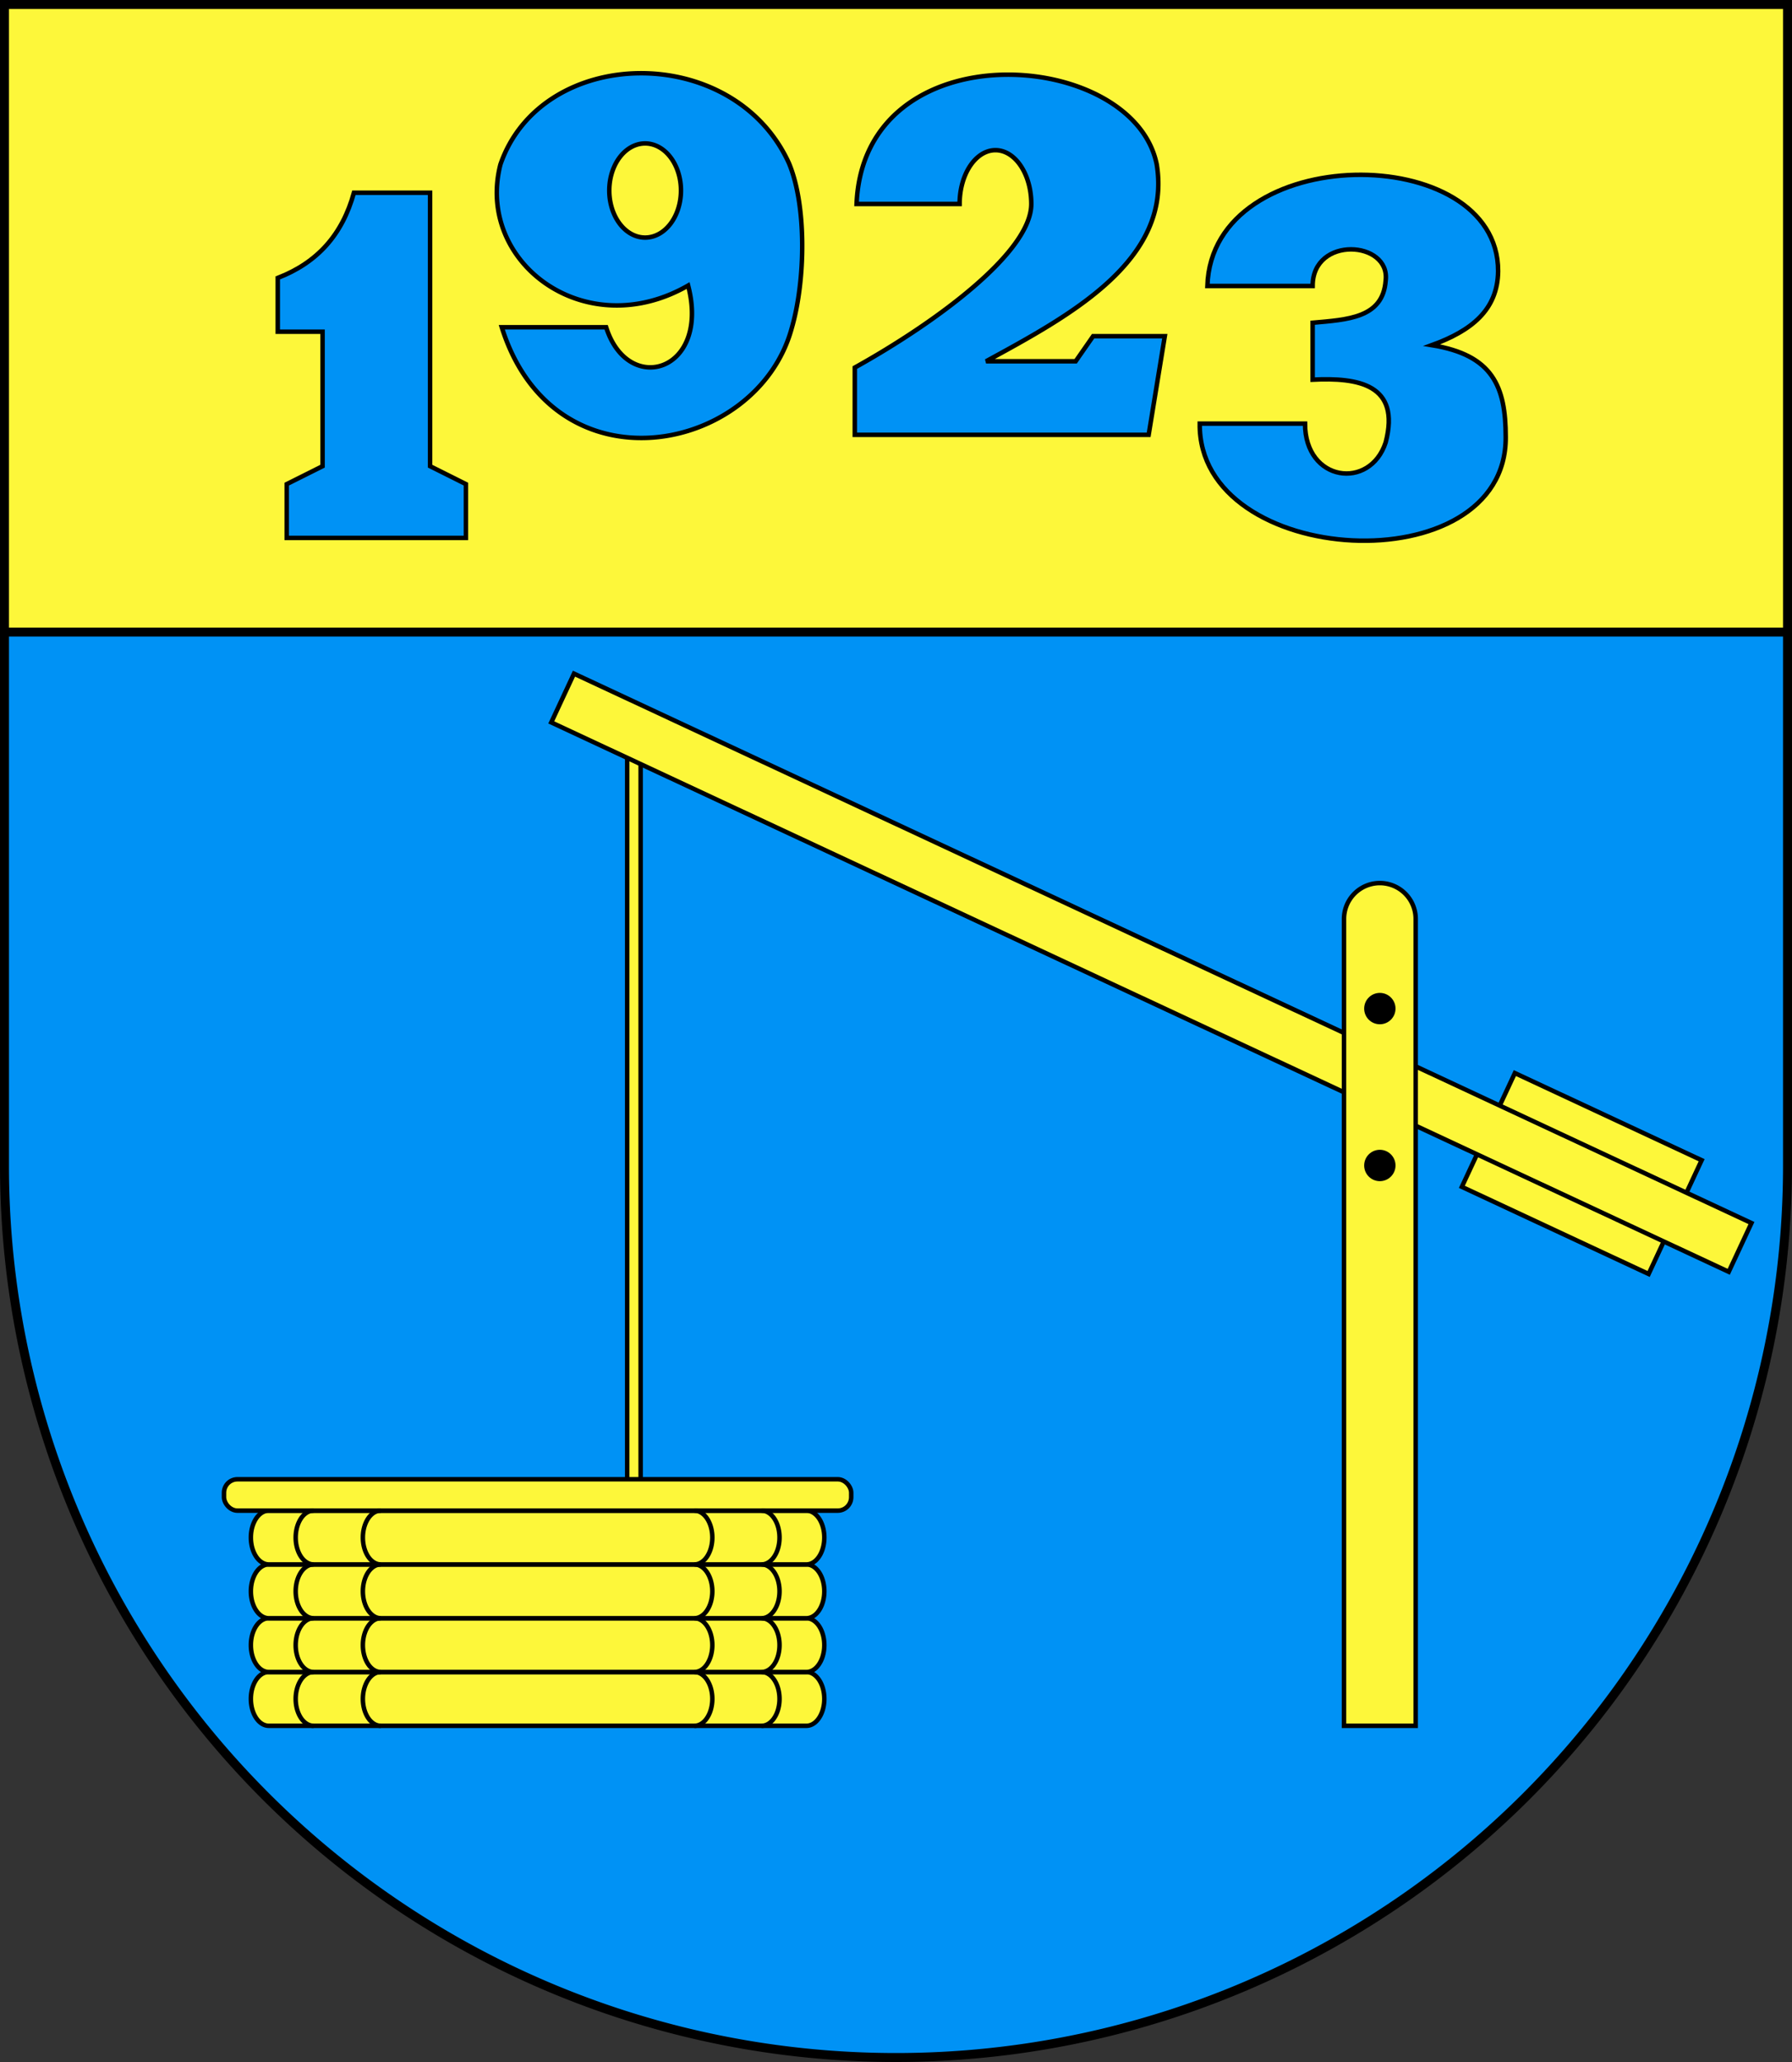
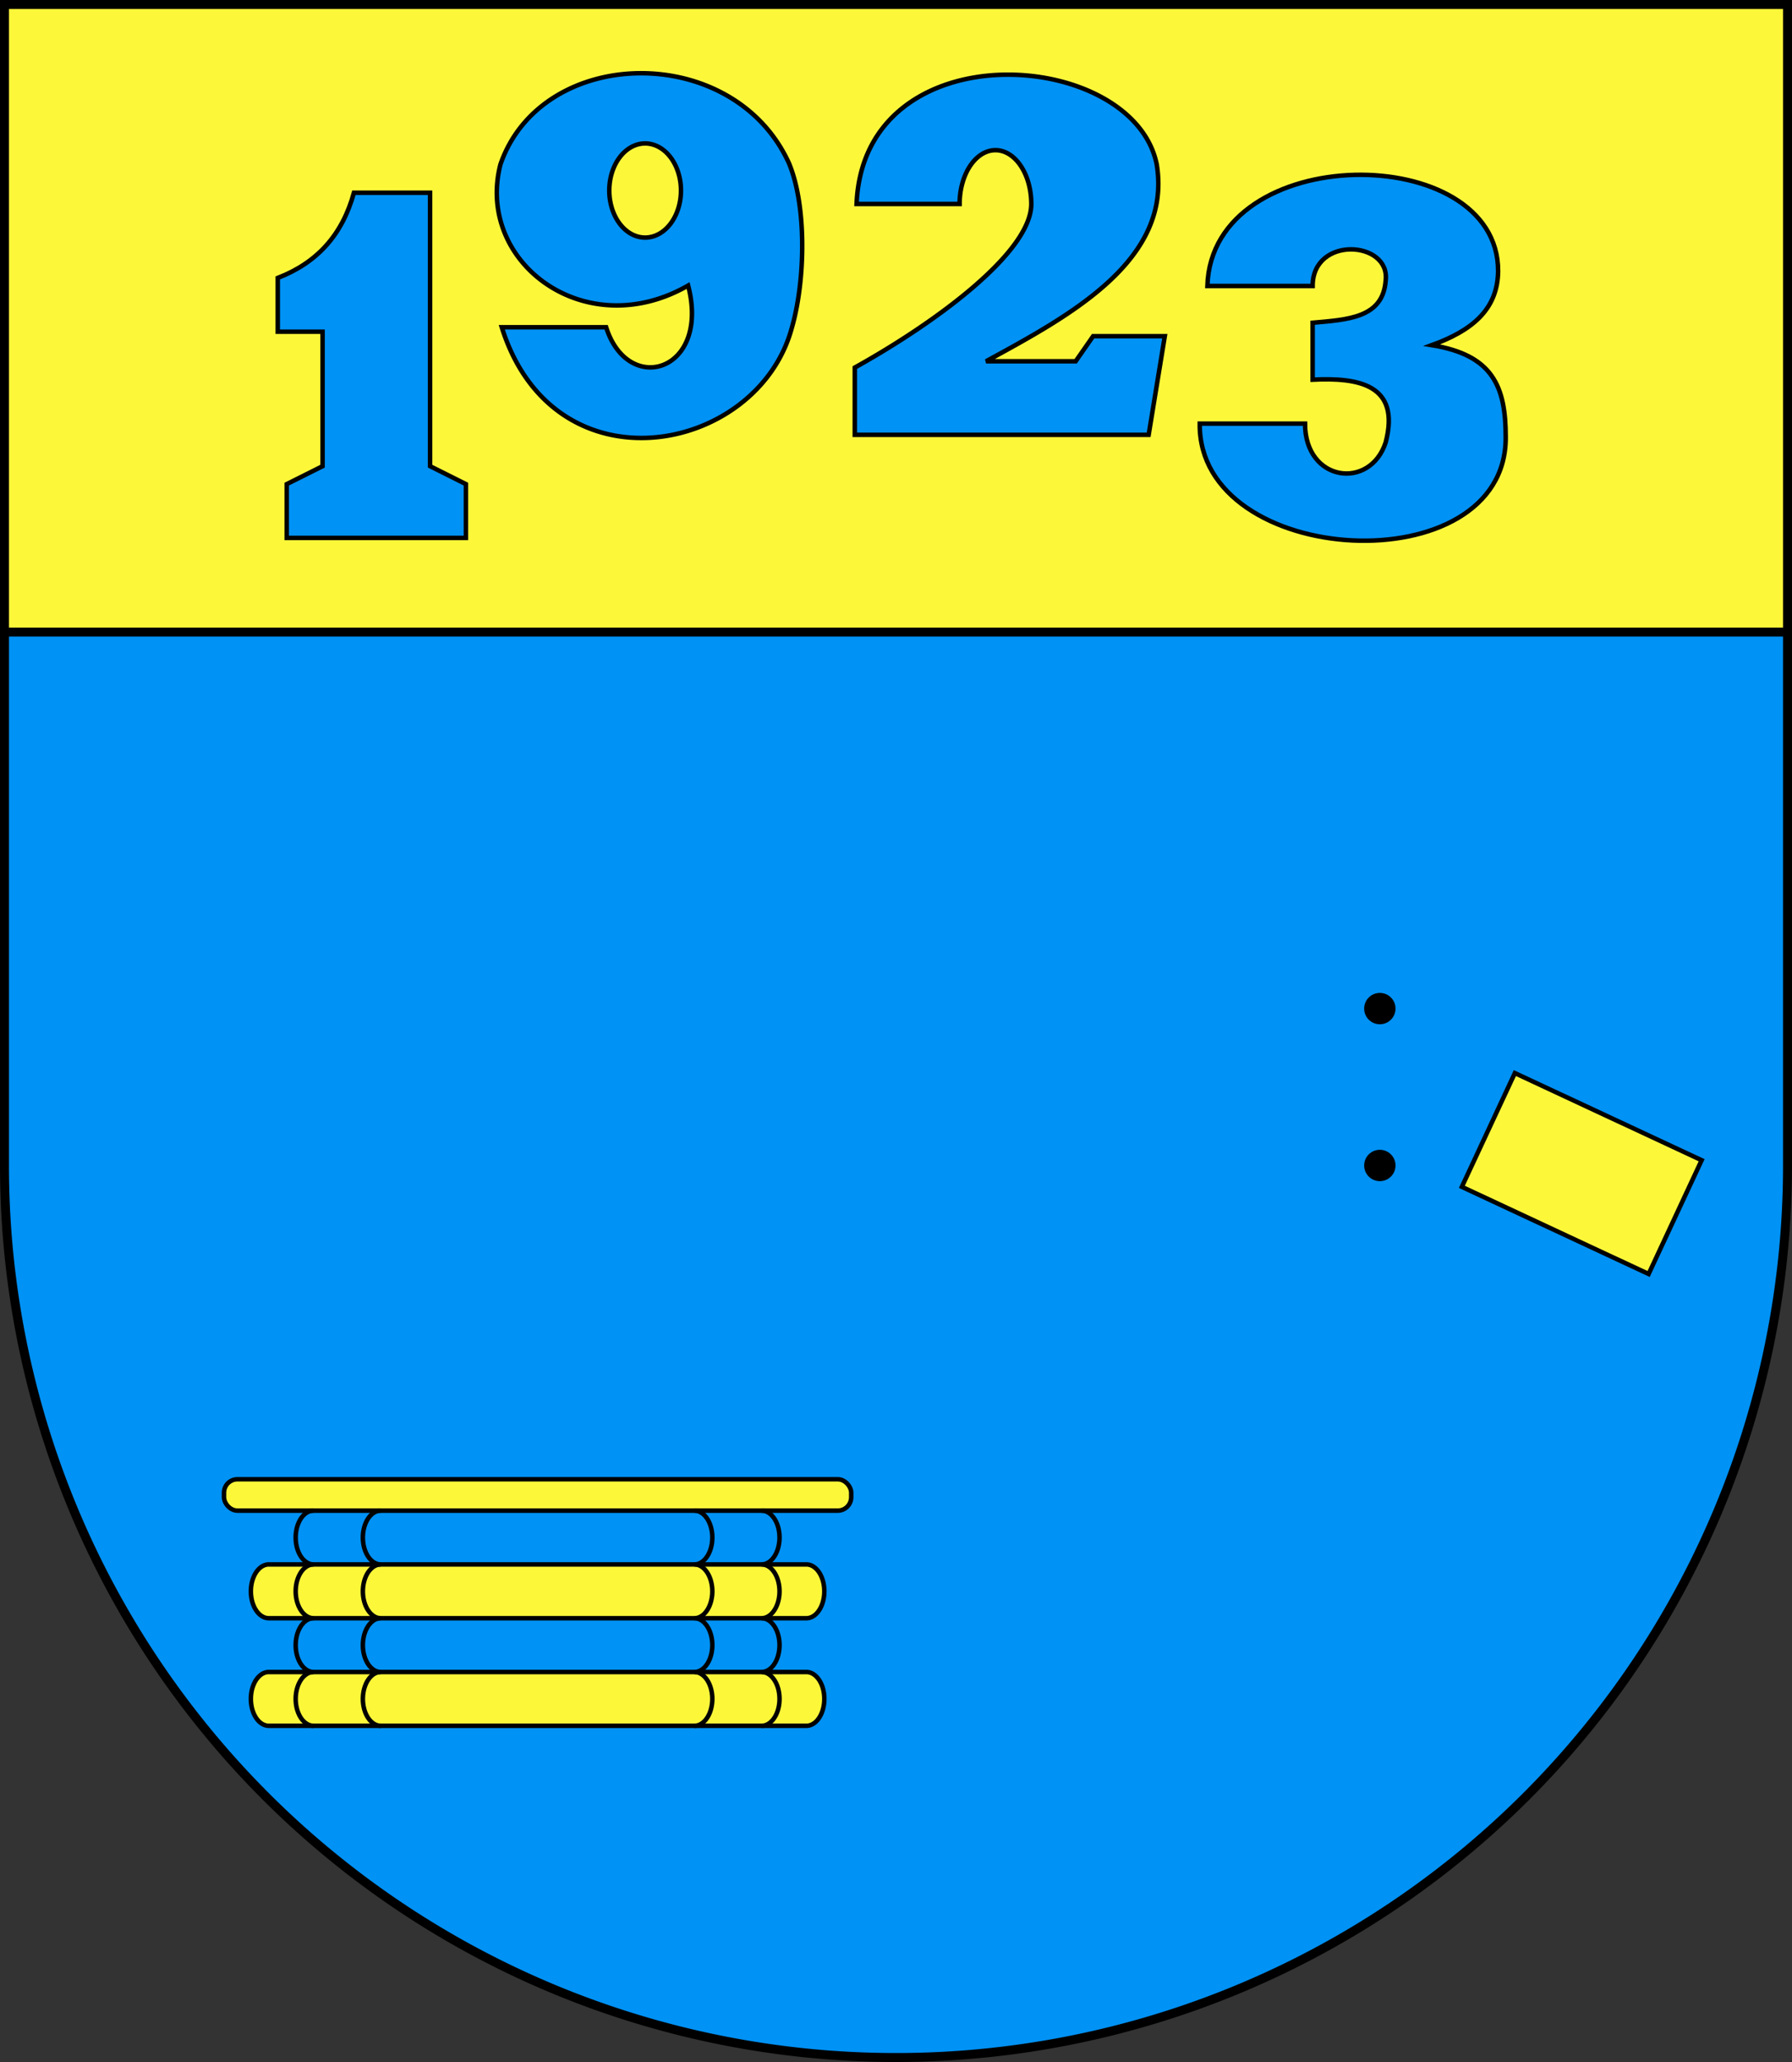
<svg xmlns="http://www.w3.org/2000/svg" version="1.1" width="400" height="460" style="fill:#fdf73a;stroke:black;stroke-width:1px">
  <rect width="100%" height="100%" fill="#333333" stroke="none" />
  <path style="fill:#0092f5;stroke-width:2px" d="m1,1 v259 a199,199,0,0,0,398,0 v-259 h-358 z" />
  <rect style="stroke-width:2px" x="1" y="1" width="398" height="140" />
-   <rect x="140" y="165" width="3" height="190" />
  <g transform="rotate(-65 257,217)">
    <rect x="243" y="300" width="28" height="46" />
-     <rect x="251" y="72" width="12" height="290" />
  </g>
-   <path d="m300,385 v-180 a8,8,0,0,1,16,0 v180 h-16 z" />
  <circle fill="black" cx="308" cy="260" r="3" />
  <circle fill="black" cx="308" cy="225" r="3" />
  <path d="m60,385 a4,6,0,0,1,0,-12 h120 a4,6,0,0,1,0,12 h-120 z" />
-   <path d="m60,373 a4,6,0,0,1,0,-12 h120 a4,6,0,0,1,0,12 h-120 z" />
  <path d="m60,361 a4,6,0,0,1,0,-12 h120 a4,6,0,0,1,0,12 h-120 z" />
-   <path d="m60,349 a4,6,0,0,1,0,-12 h120 a4,6,0,0,1,0,12 h-120 z" />
  <rect x="50" y="330" width="140" height="7" rx="3" ry="3" />
  <path fill="none" d="M70,385 a4,6,0,0,1,0,-12 a4,6,0,0,1,0,-12 a4,6,0,0,1,0,-12 a4,6,0,0,1,0,-12   M85,385 a4,6,0,0,1,0,-12 a4,6,0,0,1,0,-12 a4,6,0,0,1,0,-12 a4,6,0,0,1,0,-12   M170,385 a4,6,0,0,0,0,-12 a4,6,0,0,0,0,-12 a4,6,0,0,0,0,-12 a4,6,0,0,0,0,-12   M155,385 a4,6,0,0,0,0,-12 a4,6,0,0,0,0,-12 a4,6,0,0,0,0,-12 a4,6,0,0,0,0,-12" />
  <g style="fill:#0092f5">
    <path d="m 104,120 h-40 v-12 l 8,-4 v-30 h-10 v-12c 8.8,-3.4 14.4,-9.6 17,-19 h 17 v61 l 8,4 v 12 z" />
    <path d="m 112,73 c 11.7,37.2 57,28.3 64.7,0.3 c 3.1,-10.6 3.4,-27.4 -0.6,-36.9 c -12.4,-27.2 -55.2,-26.4 -64.4,0.3   c -5.6,21.8 18.9,40.2 41.9,27 c 5,19.2 -13.4,24.8 -18.3,9.3 z   M 144,53 a8,10.5,0,0,1,0,-21 a8,10.5,0,0,1,0,21 z" />
    <path d="m 244,75 h16 l -3.6,22 h-65.6 v-15 c 18,-10 39.4,-25.7 39.4,-36.5 a8,12,0,0,0,-16,0    h-23 c 1.6,-39.1 61.8,-34.8 67,-8.8 c 3.5,21.5 -19.6,33.8 -38.1,43.9 h20 z" />
    <path d="m 293,72  c 7.7,-0.7 15.7,-1 16.3,-9.4  c 1.1,-8.9 -16.3,-10.1 -16.3,1.2  h-23.5    c 1,-32.5 65,-32.5 64.9,-3.3  c -0.1,8.7 -6,13.3 -14.8,16.5  c 13.6,2.2 16.5,9.2 16.5,20.5  c 0.2,33.1 -68.7,29.4 -68.3,-3     h 23.5  c 0,13 14.5,14.9 18,4.2  c 3.4,-13 -6.2,-14.5 -16.3,-14 z" />
  </g>
</svg>